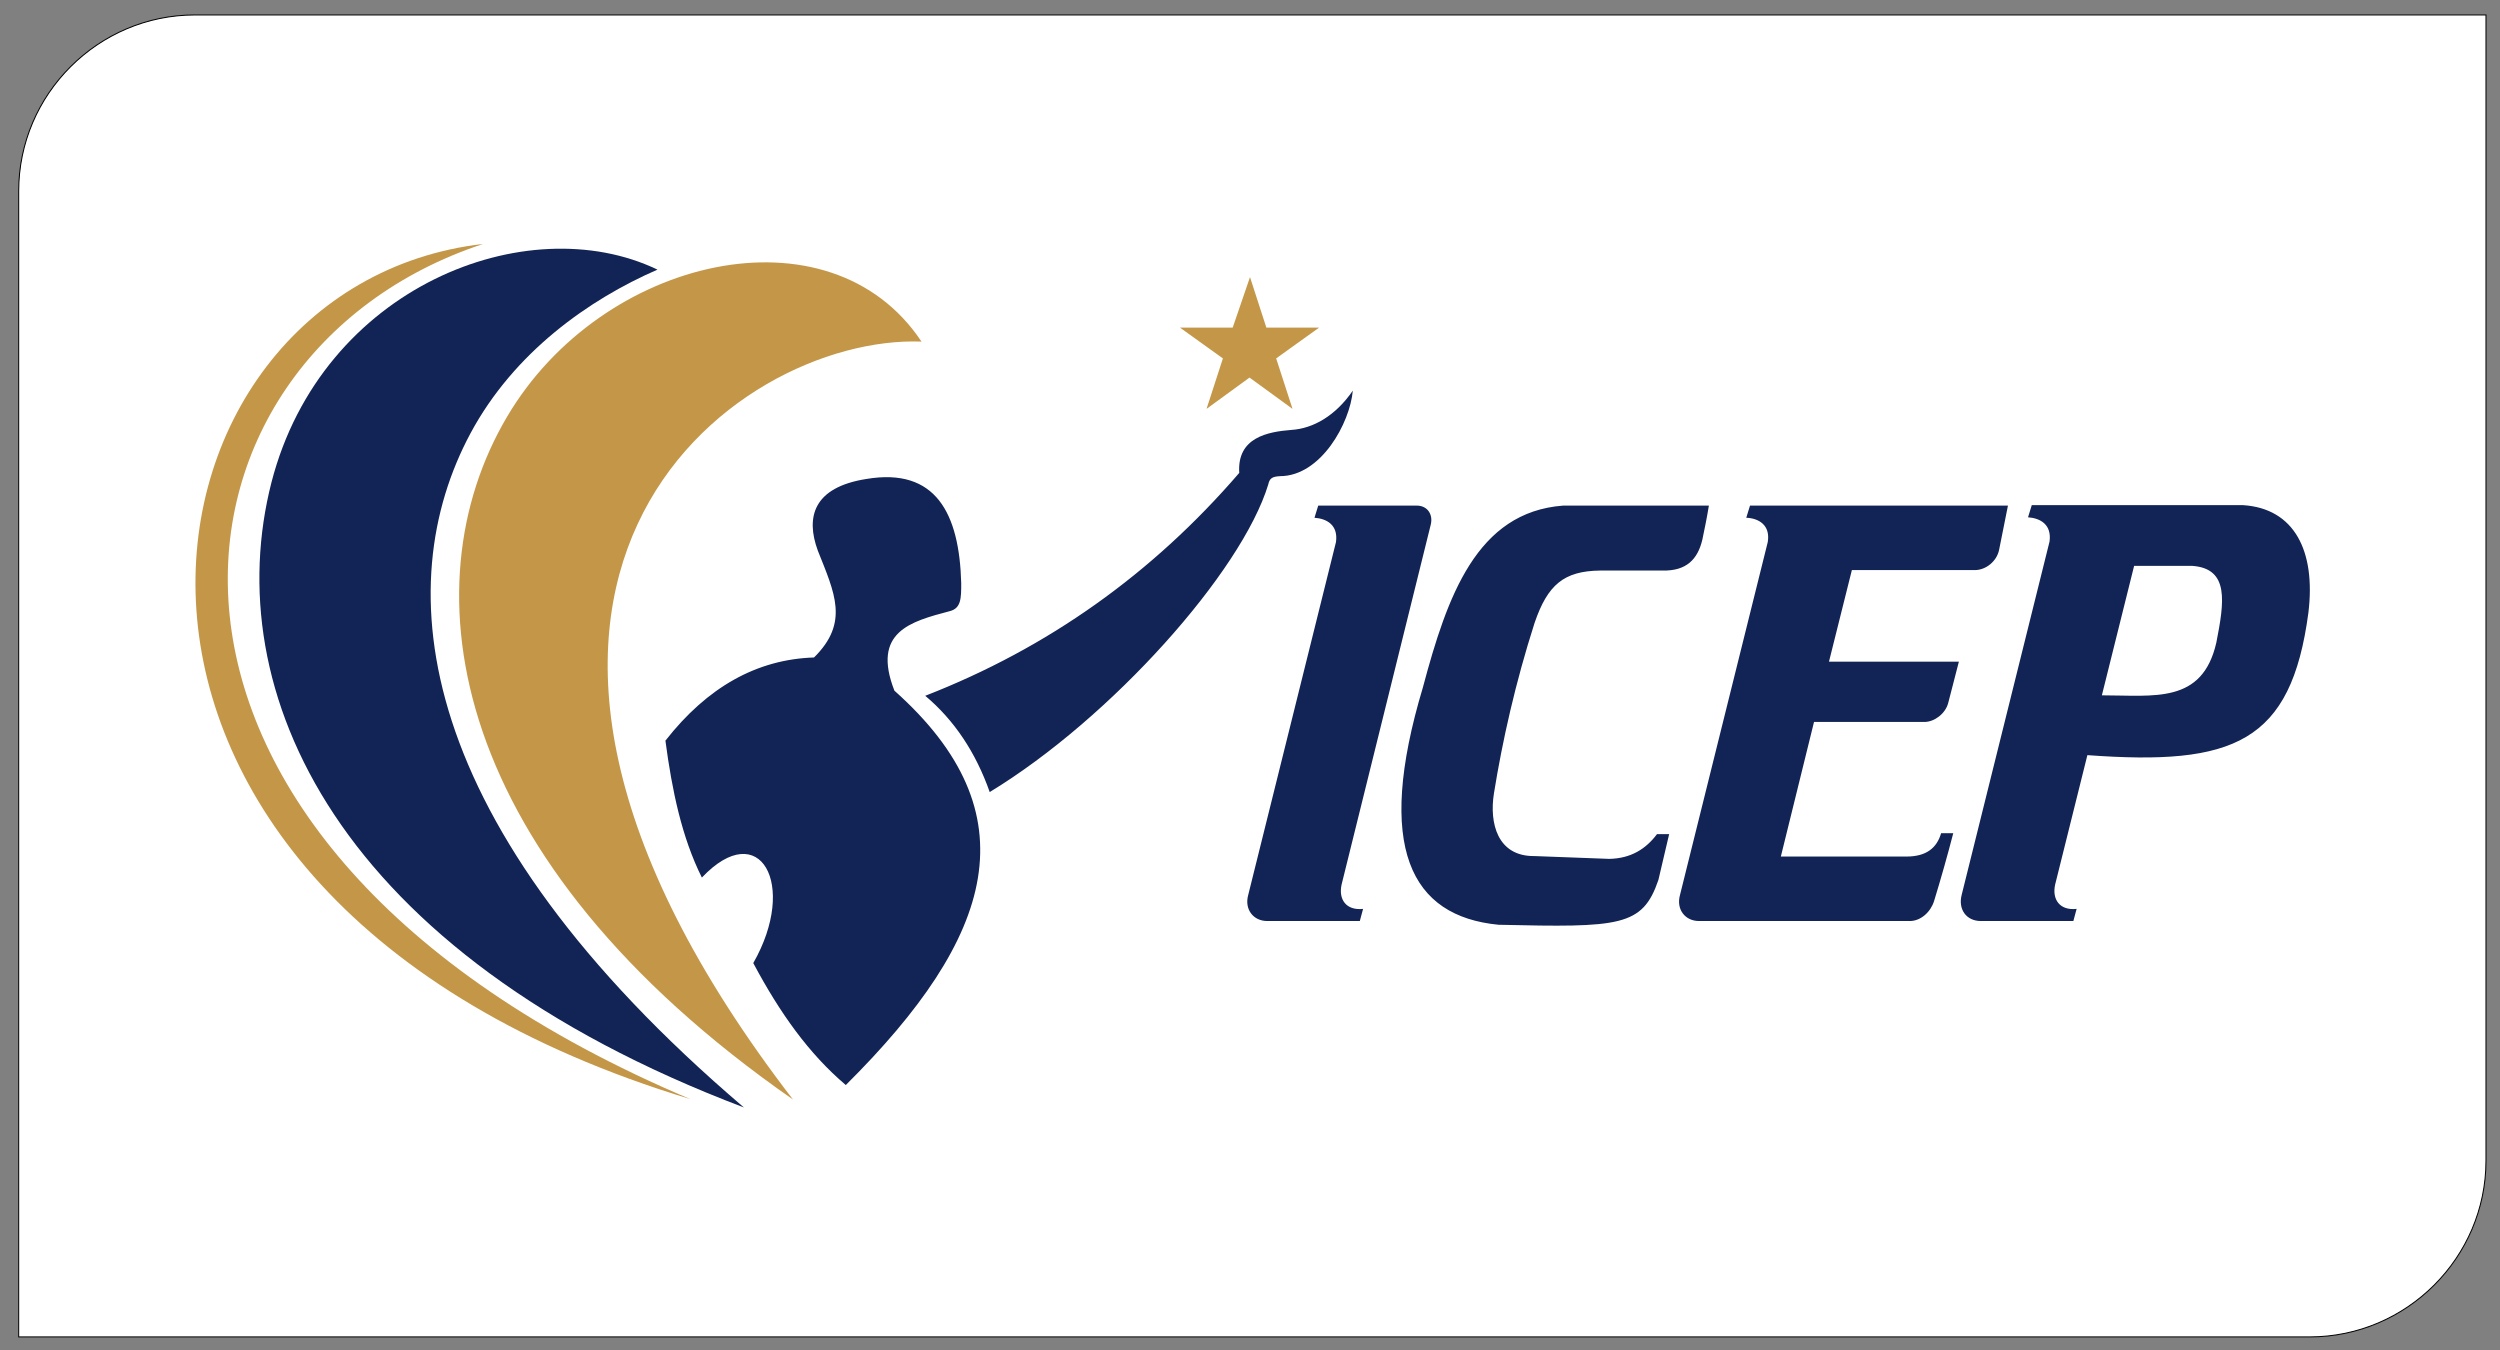
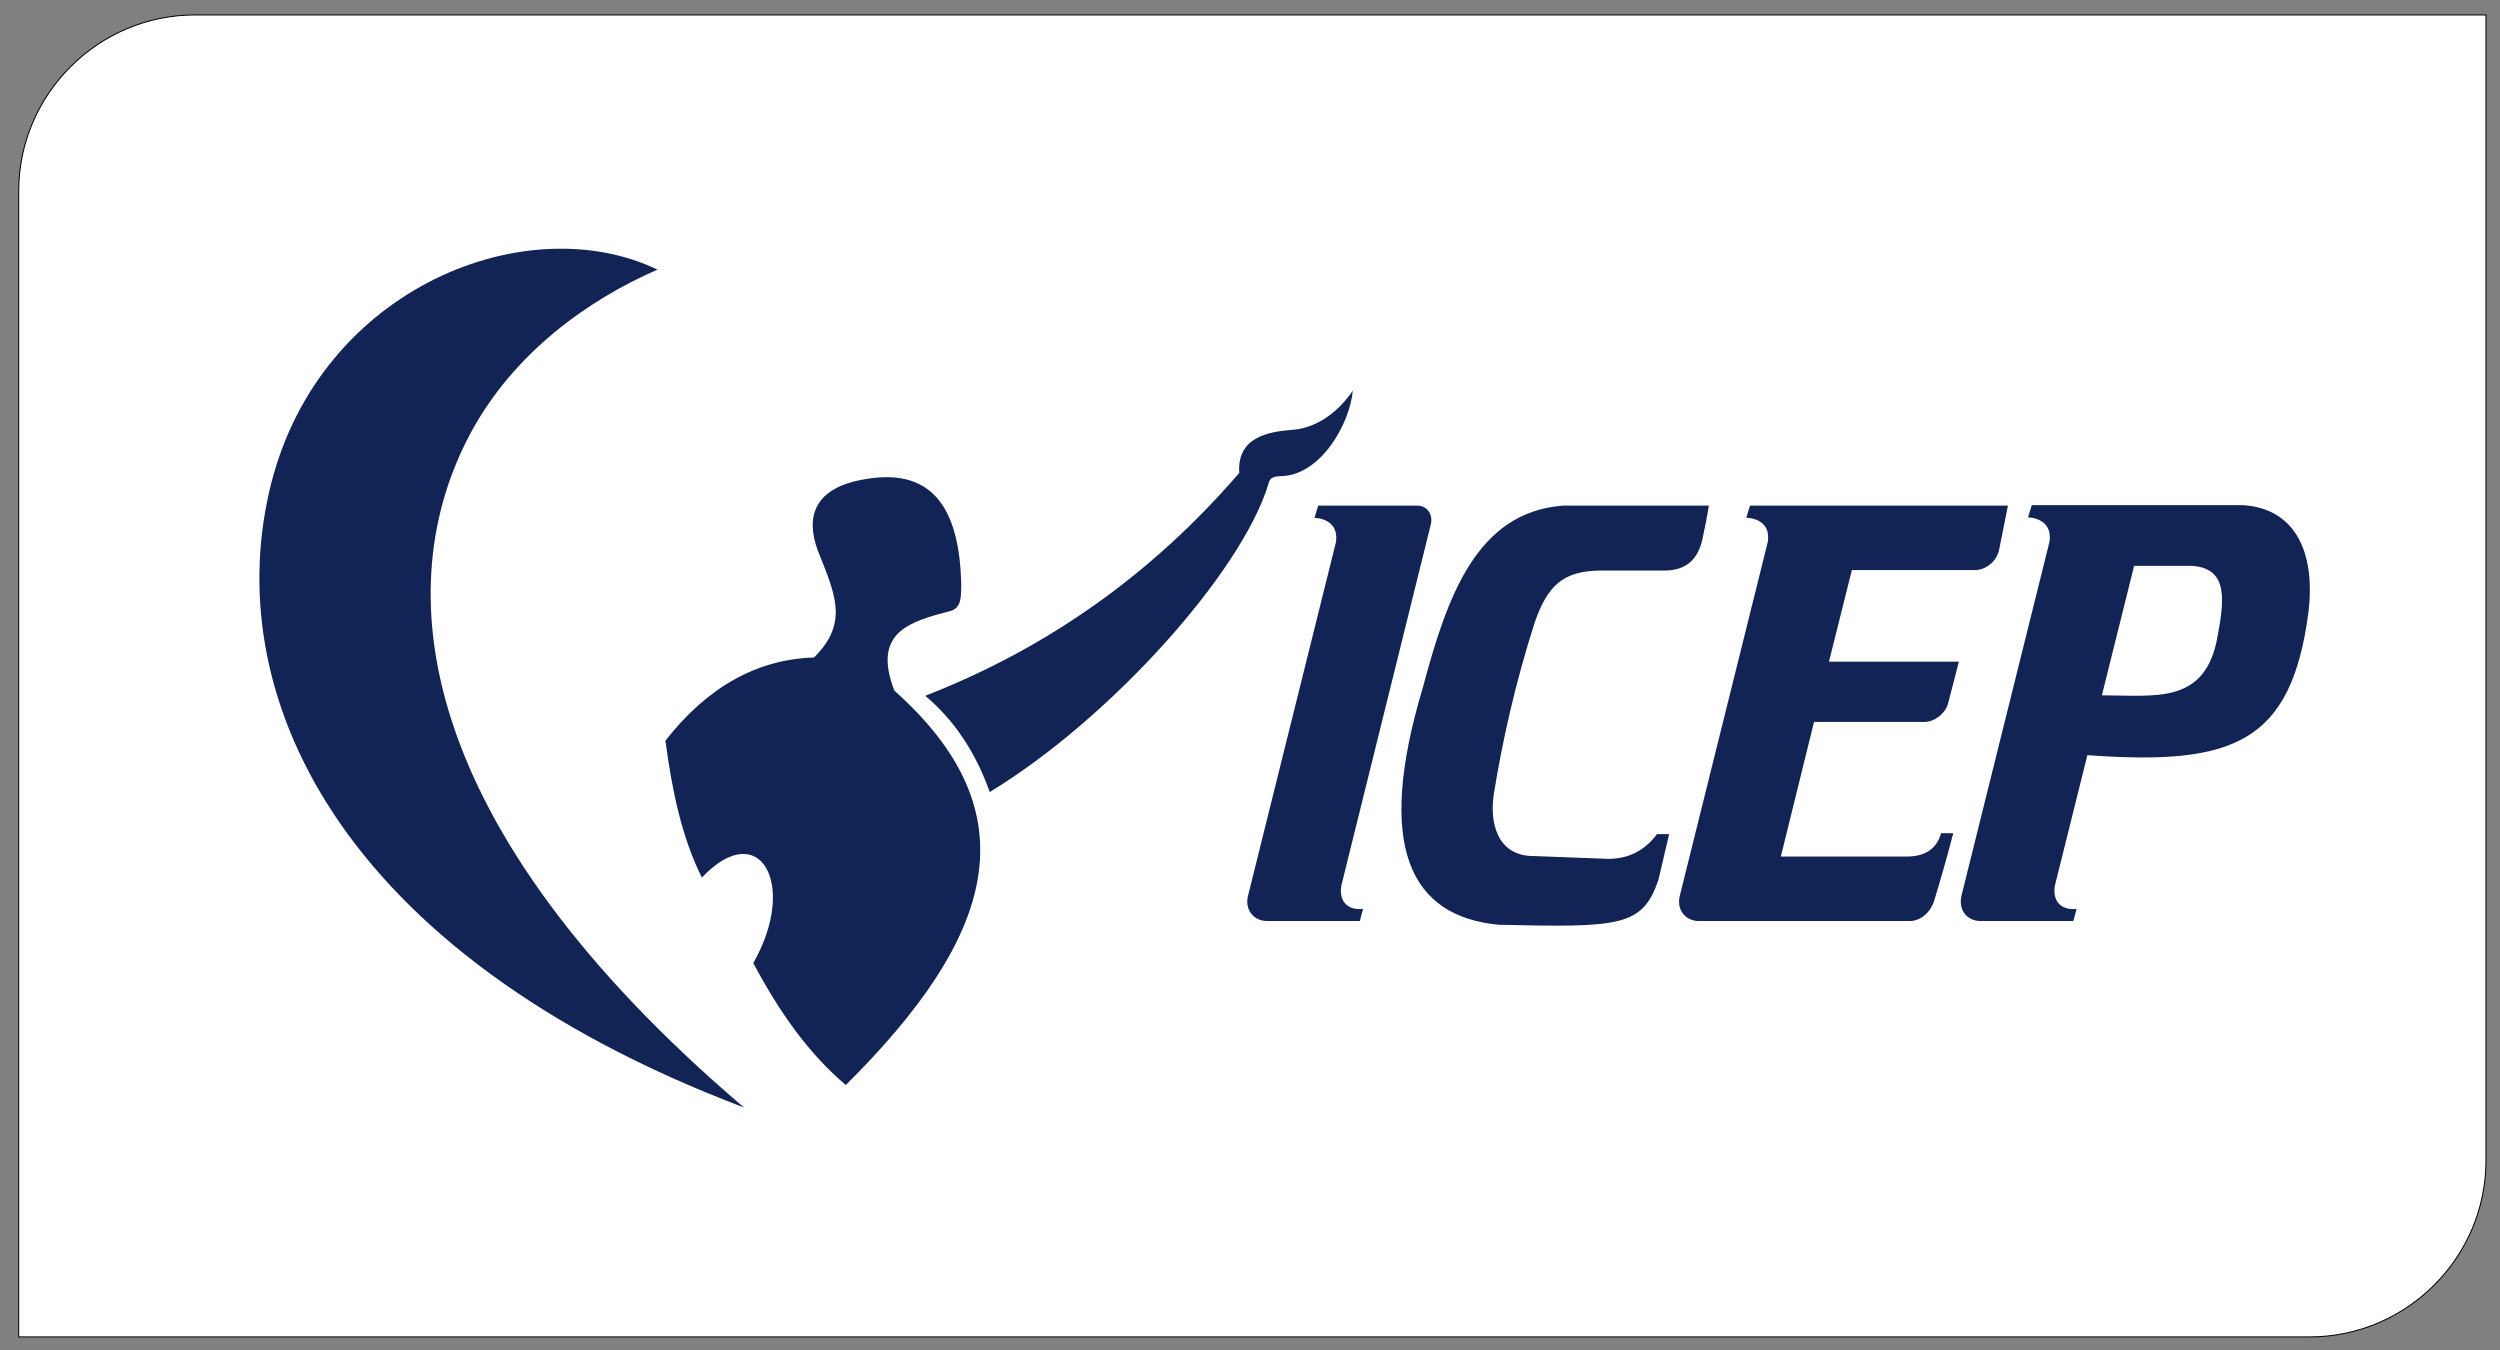
<svg xmlns="http://www.w3.org/2000/svg" version="1.1" id="Capa_1" x="0px" y="0px" viewBox="0 0 535 289" style="enable-background:new 0 0 535 289;" xml:space="preserve">
  <rect x="0" y="0" width="535" height="289" fill="#808080" stroke="none" />
  <style type="text/css">
	.st0{fill-rule:evenodd;clip-rule:evenodd;fill:#FFFFFF;stroke:#000001;stroke-width:0.216;stroke-miterlimit:22.926;}
	.st1{fill-rule:evenodd;clip-rule:evenodd;fill:#122455;}
	.st2{fill-rule:evenodd;clip-rule:evenodd;fill:#C49748;}
</style>
  <path class="st0" d="M41.7,3.2H532v245.2c0,20.7-17,37.7-37.7,37.7H4V40.9C4,20.2,21,3.2,41.7,3.2z" />
  <g>
    <g>
      <path class="st1" d="M140.7,57.7c-14.7,6.4-30.7,17.7-40,35c-17.5,32.6-12.7,83.6,58.5,144.3C71.6,203.8,46.7,147.7,58.1,103.2    C68.9,61.4,112.8,44.3,140.7,57.7L140.7,57.7z M174.2,140.7c-12.2,0.4-22.8,6.3-31.8,17.8c1.4,10.6,3.5,20.7,7.8,29.3    c12.4-13.1,20.6,1.5,11,18.3c5.7,10.7,11.9,19.4,19.8,26.1c32-31.8,39.9-58.1,10.4-84.4c-4.9-12.6,3.5-14.8,11.8-17    c2.5-0.6,2.5-2.8,2.5-6c-0.4-14.9-5.4-24.8-20.3-22.3c-11.4,1.8-13,8.2-10.4,15.3C178.6,126.9,181.8,133.2,174.2,140.7    L174.2,140.7z M271.4,103.7c-5.7,18.7-33.6,50-59.6,65.8c-3-8.5-7.6-15.4-13.8-20.6c26.2-10.2,48.6-26.1,67.2-47.7    c-0.5-7.6,6.1-8.8,11.2-9.2c4.6-0.3,9.4-3,13.1-8.4c-0.6,6.9-6.8,18.3-15.6,18.3C272.3,102,271.7,102.3,271.4,103.7L271.4,103.7z     M271.2,197.1c6.6,0,13.2,0,19.8,0c0.2-0.9,0.5-1.7,0.7-2.6c-3.6,0.4-5.3-2-4.6-5.2l19.1-77.1c0.5-2.2-0.8-4-3-4    c-7,0-14.1,0-21.1,0c-0.3,1-0.5,1.6-0.8,2.6c2.7,0.2,5.1,1.6,4.6,5.2c-6.3,25.2-12.5,50.4-18.8,75.6    C266.3,194.6,268.2,197.1,271.2,197.1L271.2,197.1z M449.8,148.8l6.9-27.7h12.5c7.9,0.6,6.8,7.7,5.1,16.4    C471.3,150.7,461,148.8,449.8,148.8L449.8,148.8z M423.9,197.1c6.6,0,13.2,0,19.8,0c0.2-0.9,0.5-1.7,0.7-2.6    c-3.6,0.4-5.3-2-4.6-5.2l6.9-27.7c31.3,2.3,43.6-2.6,47.3-30.5c1.6-13.2-3-22.3-14-23c-15.1,0-30.1,0-45.2,0    c-0.3,1-0.5,1.6-0.8,2.6c2.7,0.2,5.1,1.6,4.6,5.2c-6.3,25.2-12.5,50.4-18.8,75.6C419,194.6,420.8,197.1,423.9,197.1L423.9,197.1z     M363.6,197.1c-3,0-4.9-2.5-4.1-5.5c6.3-25.2,12.5-50.4,18.8-75.6c0.6-3.6-1.9-5.1-4.6-5.2c0.3-1,0.5-1.6,0.8-2.6    c18.4,0,36.8,0,55.2,0l-1.9,9.5c-0.5,2.4-2.8,4.3-5.2,4.3h-26.3l-4.9,19.6h27.8l-2.3,8.9c-0.6,2.2-2.9,4-5.1,4h-23.6l-7.1,28.8    h26.9c4.3,0,6.5-1.9,7.4-5c0.9,0,1.8,0,2.6,0c-1.3,5-2.6,9.6-4.1,14.5c-0.7,2.3-2.8,4.3-5.2,4.3    C393.6,197.1,378.5,197.1,363.6,197.1L363.6,197.1z M364.3,115.5c-1,4.2-3.4,6.7-8.5,6.6c-4.5,0-8.9,0-13.4,0    c-7.7,0.1-11.2,3-14,11.2c-4.1,12.8-6.9,25.3-8.7,36.5c-1,6.3,0.7,13.5,8.7,13.4c5.3,0.2,10.7,0.4,16,0.6    c4.6-0.1,7.8-2.1,10.2-5.3c0.9,0,1.8,0,2.6,0c-0.8,3.3-1.5,6.5-2.3,9.8c-3.4,10-8.2,10.2-34.2,9.6c-18.8-1.8-26.5-16.5-16.2-50.8    c5.2-19.5,11.5-37.5,30-38.9c10.4,0,20.8,0,31.2,0C365.3,110.7,364.8,113.1,364.3,115.5z" />
-       <path class="st2" d="M103.4,52.2c-78.1,9-100.3,139.2,44.3,183C16.5,179.7,30.9,76.1,103.4,52.2L103.4,52.2z M197.2,73.1    c-40.1-1.5-112.7,51.5-27.5,162.2C95.7,183.8,87,125.6,108.5,89.2C128.7,54.9,177.6,43.6,197.2,73.1L197.2,73.1z M267.5,59.3    l3.5,10.8l11.3,0l-9.2,6.6l3.5,10.8l-9.2-6.7l-9.2,6.7l3.5-10.8l-9.2-6.6l11.3,0L267.5,59.3z" />
    </g>
  </g>
</svg>